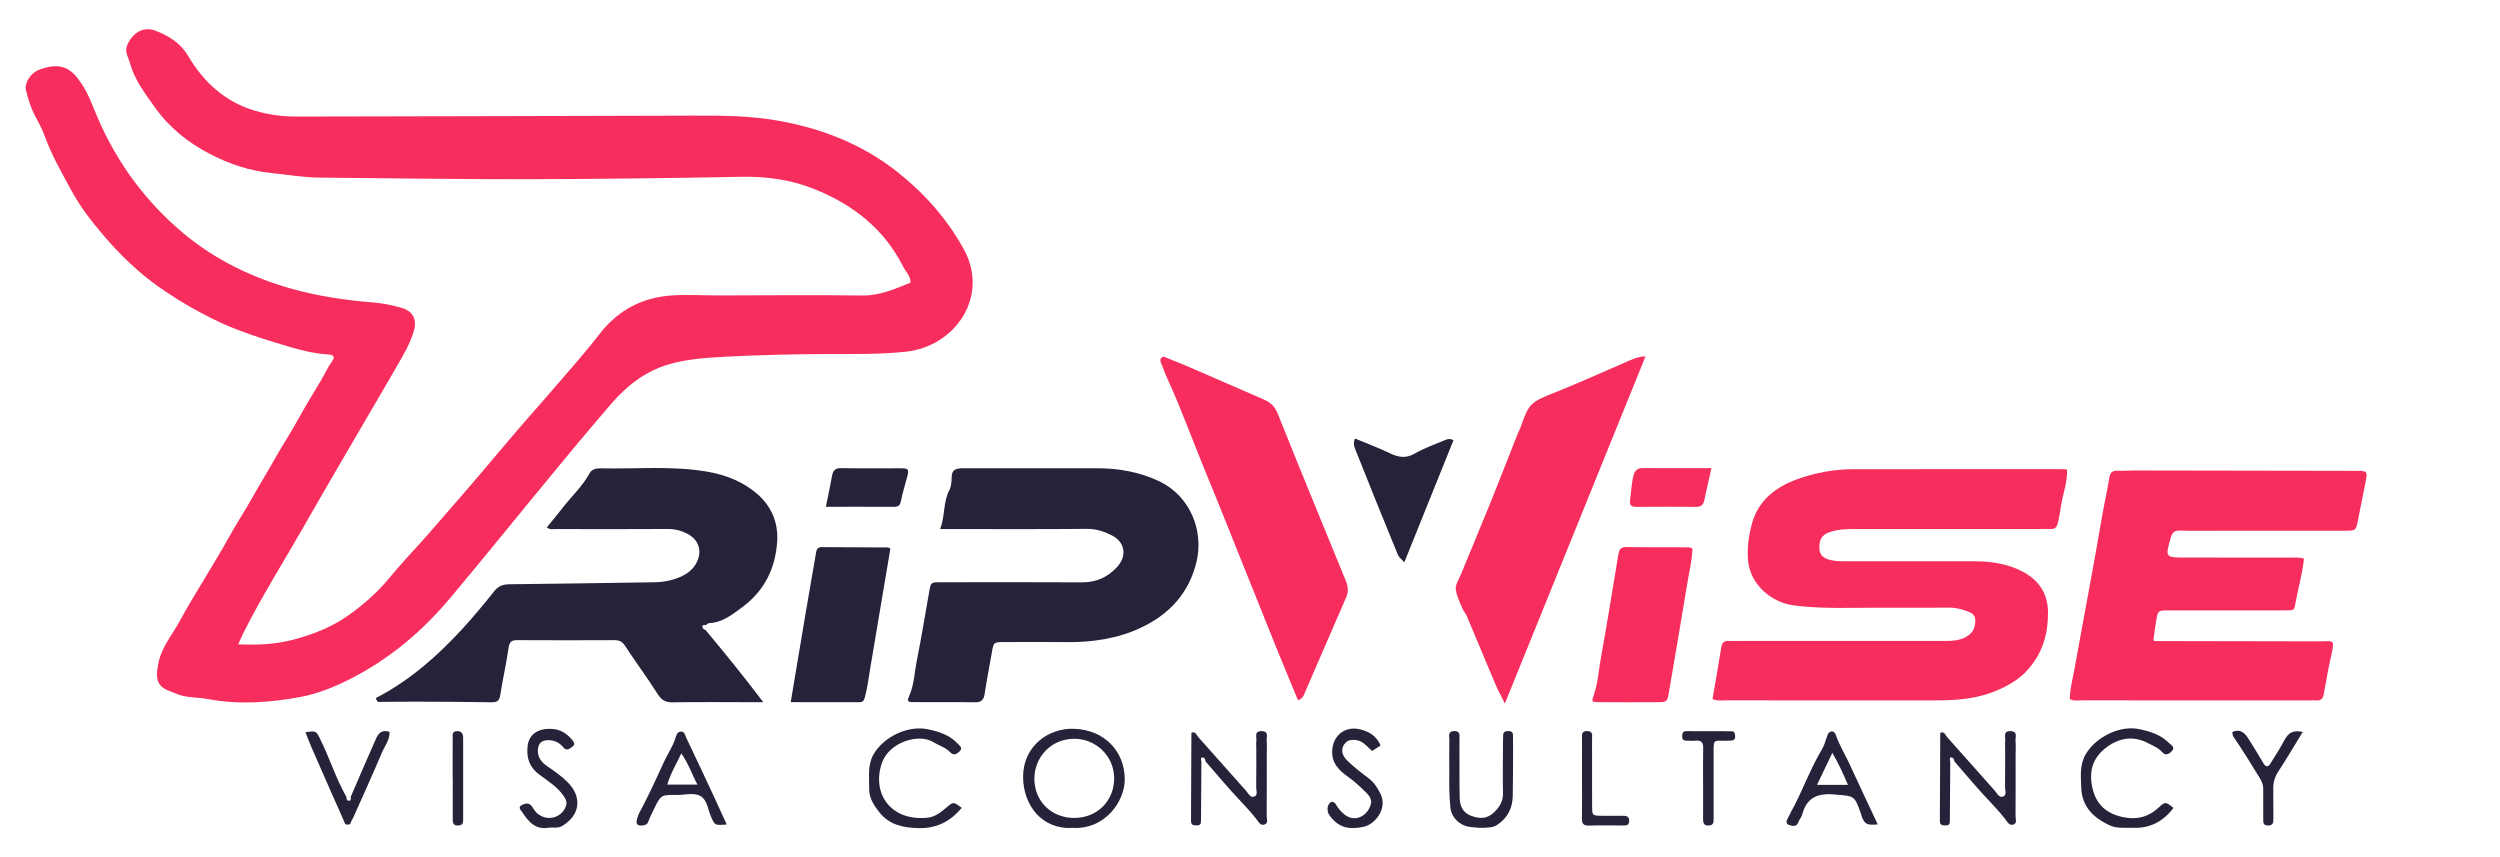
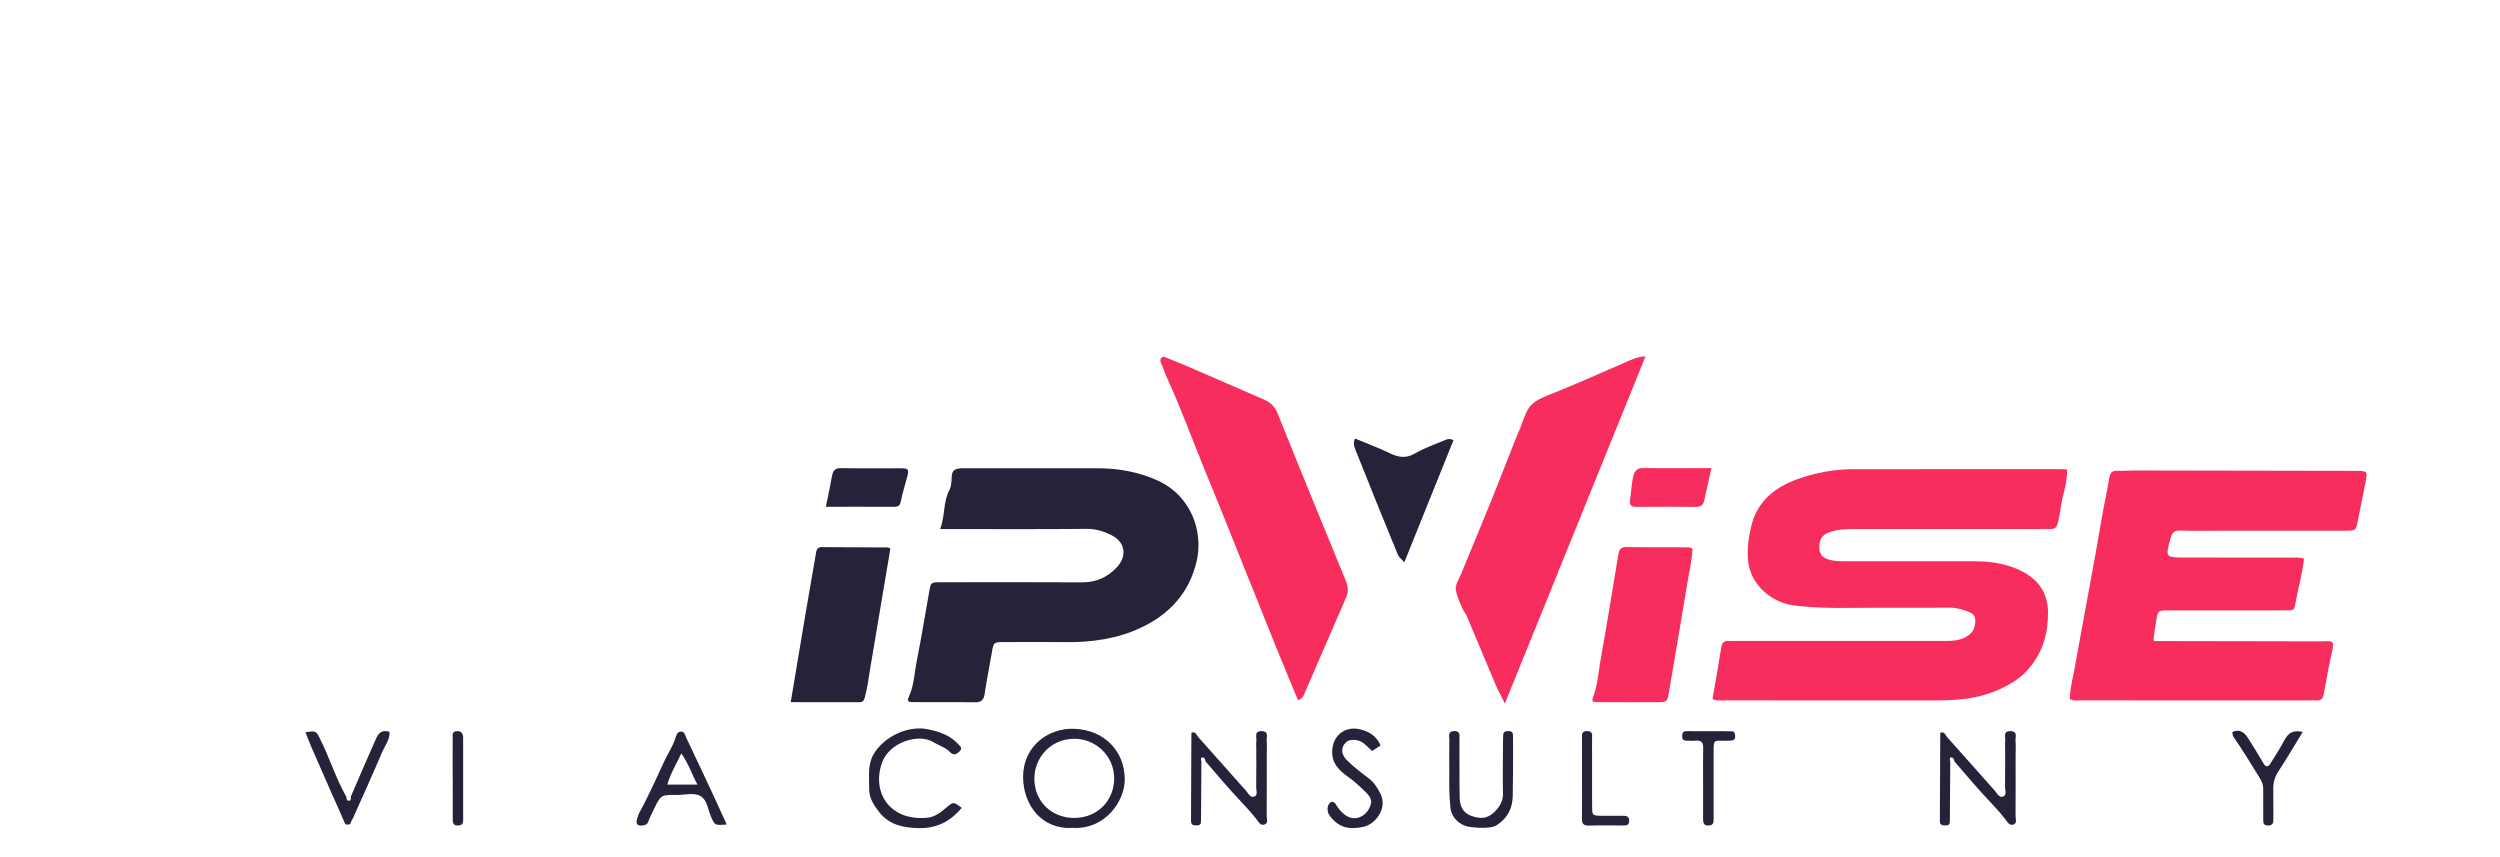
<svg xmlns="http://www.w3.org/2000/svg" xmlns:ns1="http://sodipodi.sourceforge.net/DTD/sodipodi-0.dtd" xmlns:ns2="http://www.inkscape.org/namespaces/inkscape" version="1.1" id="svg2" width="186.667" height="64" viewBox="0 0 186.667 64" ns1:docname="logo 2.ai">
  <defs id="defs6">
    <clipPath clipPathUnits="userSpaceOnUse" id="clipPath16">
      <path d="M 0,48 H 140 V 0 H 0 Z" id="path14" />
    </clipPath>
  </defs>
  <ns1:namedview id="namedview4" pagecolor="#ffffff" bordercolor="#000000" borderopacity="0.25" ns2:showpageshadow="2" ns2:pageopacity="0.0" ns2:pagecheckerboard="0" ns2:deskcolor="#d1d1d1" />
  <g id="g8" ns2:groupmode="layer" ns2:label="logo 2" transform="matrix(1.333,0,0,-1.333,0,64)">
    <g id="g10">
      <g id="g12" clip-path="url(#clipPath16)">
        <g id="g18" transform="translate(13.342,11.921)">
-           <path d="m 0,0 c 1.094,-0.049 2.119,0.001 3.118,0.269 1.076,0.288 2.108,0.688 3.024,1.332 0.882,0.62 1.677,1.325 2.363,2.162 0.684,0.836 1.444,1.612 2.156,2.428 1.36,1.561 2.721,3.121 4.048,4.71 1.115,1.336 2.283,2.629 3.418,3.95 0.713,0.83 1.438,1.652 2.103,2.517 1.04,1.351 2.411,2.076 4.112,2.178 0.848,0.05 1.702,-0.003 2.553,-0.003 2.688,0.002 5.376,0.033 8.064,-0.004 0.979,-0.014 1.808,0.361 2.698,0.721 0.018,0.366 -0.271,0.613 -0.419,0.91 -1.068,2.127 -2.854,3.5 -5.036,4.358 -1.263,0.497 -2.618,0.686 -4.008,0.659 -4.053,-0.076 -8.107,-0.127 -12.161,-0.134 -3.83,-0.006 -7.659,0.057 -11.489,0.089 -0.899,0.008 -1.781,0.167 -2.671,0.255 -1.238,0.121 -2.382,0.512 -3.463,1.073 -1.227,0.636 -2.281,1.485 -3.085,2.619 -0.553,0.78 -1.14,1.542 -1.389,2.476 -0.087,0.326 -0.326,0.617 -0.14,1.028 0.303,0.666 0.899,1.037 1.569,0.779 0.748,-0.289 1.399,-0.68 1.838,-1.424 0.849,-1.436 2.031,-2.544 3.699,-3.048 0.773,-0.234 1.568,-0.34 2.38,-0.338 7.415,0.018 14.83,0.026 22.245,0.052 1.569,0.006 3.132,-0.005 4.684,-0.277 2.47,-0.433 4.741,-1.321 6.705,-2.871 1.525,-1.204 2.798,-2.646 3.728,-4.335 1.452,-2.64 -0.474,-5.452 -3.253,-5.742 -1.43,-0.15 -2.863,-0.128 -4.296,-0.13 C 31.101,16.255 29.108,16.209 27.118,16.1 26.119,16.044 25.123,15.973 24.142,15.689 22.773,15.293 21.751,14.467 20.861,13.434 17.801,9.879 14.898,6.199 11.886,2.606 10.294,0.706 8.421,-0.869 6.175,-1.991 5.325,-2.415 4.417,-2.774 3.506,-2.945 c -1.71,-0.32 -3.462,-0.449 -5.202,-0.122 -0.498,0.093 -1.007,0.069 -1.501,0.206 -0.216,0.06 -0.403,0.16 -0.606,0.229 -0.787,0.27 -0.847,0.746 -0.653,1.643 0.192,0.886 0.804,1.575 1.219,2.357 0.415,0.784 0.896,1.535 1.348,2.3 0.474,0.802 0.969,1.593 1.415,2.41 0.375,0.685 0.809,1.334 1.192,2.013 0.447,0.793 0.924,1.57 1.37,2.362 0.405,0.718 0.864,1.404 1.257,2.129 0.403,0.741 0.854,1.457 1.283,2.185 0.22,0.373 0.397,0.77 0.655,1.123 0.152,0.208 0.04,0.33 -0.192,0.343 -0.766,0.043 -1.504,0.218 -2.234,0.435 -1.476,0.439 -2.939,0.887 -4.329,1.582 -1.063,0.532 -2.07,1.129 -3.029,1.811 -1.124,0.799 -2.102,1.748 -2.997,2.79 -0.686,0.799 -1.334,1.628 -1.83,2.542 -0.546,1.007 -1.125,2.008 -1.514,3.088 -0.141,0.391 -0.338,0.745 -0.528,1.104 -0.244,0.462 -0.397,0.949 -0.518,1.449 -0.098,0.405 0.259,0.971 0.735,1.149 1.272,0.474 1.814,0.061 2.381,-0.78 0.393,-0.585 0.62,-1.256 0.896,-1.898 1.097,-2.541 2.698,-4.728 4.84,-6.507 1.749,-1.454 3.77,-2.439 5.976,-3.066 1.529,-0.435 3.092,-0.66 4.673,-0.788 C 8.127,19.103 8.628,18.988 9.12,18.857 9.784,18.681 10.028,18.2 9.839,17.55 9.628,16.831 9.244,16.19 8.872,15.547 7.139,12.552 5.369,9.576 3.656,6.57 2.541,4.612 1.331,2.706 0.319,0.691 0.213,0.481 0.122,0.265 0,0" style="fill:#f72e5d;fill-opacity:1;fill-rule:nonzero;stroke:none" id="path20" />
-         </g>
+           </g>
        <g id="g22" transform="translate(95.924,8.858)">
          <path d="M 0,0 C 0.17,0.986 0.344,1.935 0.49,2.889 0.533,3.168 0.654,3.271 0.926,3.253 1.082,3.242 1.24,3.251 1.397,3.251 c 3.853,0 7.706,0 11.56,0 0.423,0 0.84,0.006 1.229,0.223 0.263,0.147 0.436,0.316 0.501,0.625 0.084,0.405 0.033,0.639 -0.33,0.781 C 14.012,5.015 13.662,5.122 13.269,5.118 11.432,5.1 9.595,5.124 7.758,5.104 6.682,5.092 5.604,5.108 4.542,5.245 3.315,5.403 2.1,6.399 1.988,7.791 1.932,8.495 2.033,9.169 2.206,9.812 c 0.342,1.274 1.29,2.044 2.526,2.495 1.033,0.376 2.099,0.565 3.199,0.566 3.853,0.004 7.706,0.003 11.56,0.003 0.109,0 0.219,-0.012 0.367,-0.021 0.033,-0.707 -0.223,-1.344 -0.33,-1.998 C 19.475,10.538 19.433,10.21 19.353,9.891 19.289,9.634 19.194,9.5 18.914,9.521 c -0.155,0.011 -0.313,10e-4 -0.47,10e-4 -3.495,0 -6.99,0 -10.485,0 C 7.467,9.522 6.977,9.504 6.51,9.325 6.115,9.174 5.975,8.921 5.986,8.444 5.995,8.073 6.201,7.902 6.538,7.803 6.868,7.707 7.202,7.716 7.537,7.715 9.912,7.713 12.286,7.712 14.661,7.715 15.588,7.716 16.492,7.581 17.32,7.163 18.266,6.685 18.789,5.92 18.794,4.847 18.799,3.675 18.502,2.614 17.713,1.699 17.147,1.043 16.417,0.655 15.623,0.36 14.588,-0.023 13.501,-0.078 12.41,-0.078 8.511,-0.079 4.613,-0.079 0.715,-0.076 0.495,-0.076 0.267,-0.121 0,0" style="fill:#f72e5d;fill-opacity:1;fill-rule:nonzero;stroke:none" id="path24" />
        </g>
        <g id="g26" transform="translate(120.758,12.104)">
          <path d="M 0,0 C 3.069,-0.005 6.138,-0.008 9.206,-0.017 9.919,-0.019 10.037,0.141 9.836,-0.756 9.672,-1.485 9.535,-2.219 9.41,-2.955 9.364,-3.223 9.251,-3.349 8.973,-3.325 c -0.089,0.008 -0.179,0.001 -0.269,0.001 -4.301,0 -8.602,-0.001 -12.903,0.002 -0.198,0 -0.404,-0.043 -0.621,0.074 0.007,0.603 0.177,1.195 0.283,1.791 0.503,2.832 1.053,5.656 1.533,8.491 0.12,0.706 0.288,1.401 0.392,2.107 0.044,0.297 0.179,0.414 0.485,0.399 0.312,-0.016 0.627,0.015 0.94,0.015 C 2.935,9.549 7.056,9.542 11.178,9.534 11.871,9.533 11.87,9.531 11.733,8.839 11.595,8.15 11.463,7.46 11.322,6.771 11.203,6.184 11.199,6.181 10.615,6.181 8.307,6.179 6,6.18 3.693,6.18 2.909,6.18 2.124,6.161 1.341,6.189 1.017,6.2 0.91,6.048 0.837,5.794 0.518,4.676 0.516,4.677 1.688,4.677 3.636,4.677 5.585,4.678 7.534,4.675 7.777,4.675 8.025,4.71 8.3,4.614 8.198,3.697 7.936,2.817 7.78,1.918 7.758,1.79 7.675,1.73 7.549,1.725 7.37,1.719 7.191,1.718 7.012,1.718 4.906,1.717 2.801,1.719 0.695,1.717 0.123,1.716 0.118,1.711 0.022,1.158 -0.038,0.813 -0.079,0.465 -0.129,0.118 -0.142,0.02 -0.095,-0.016 0,0" style="fill:#f72e5d;fill-opacity:1;fill-rule:nonzero;stroke:none" id="path28" />
        </g>
        <g id="g30" transform="translate(21.074,8.923)">
-           <path d="m 0,0 c 1.883,0.978 3.44,2.35 4.85,3.892 0.613,0.67 1.195,1.369 1.759,2.079 0.232,0.291 0.479,0.388 0.85,0.391 2.71,0.025 5.419,0.074 8.129,0.112 0.547,0.007 1.066,0.116 1.556,0.353 0.351,0.17 0.631,0.413 0.807,0.762 0.314,0.624 0.126,1.242 -0.488,1.582 C 17.107,9.368 16.73,9.461 16.309,9.458 14.226,9.444 12.142,9.45 10.058,9.454 9.909,9.455 9.746,9.401 9.555,9.55 c 0.274,0.337 0.558,0.664 0.819,1.009 0.517,0.685 1.17,1.266 1.583,2.032 0.11,0.202 0.35,0.269 0.582,0.264 1.991,-0.044 3.99,0.153 5.97,-0.18 1.065,-0.18 2.055,-0.566 2.861,-1.279 0.784,-0.694 1.157,-1.607 1.089,-2.64 C 22.359,7.249 21.748,5.988 20.481,5.061 19.918,4.649 19.382,4.215 18.636,4.183 18.579,4.181 18.525,4.113 18.471,4.076 18.386,4.096 18.273,4.085 18.268,4.01 18.26,3.915 18.339,3.826 18.451,3.796 19.526,2.506 20.586,1.204 21.68,-0.243 h -0.914 c -1.387,0 -2.774,0.015 -4.161,-0.009 -0.405,-0.007 -0.625,0.126 -0.84,0.464 -0.582,0.917 -1.232,1.791 -1.827,2.7 C 13.784,3.148 13.624,3.233 13.352,3.231 11.54,3.223 9.728,3.222 7.916,3.232 7.59,3.234 7.462,3.148 7.413,2.803 7.288,1.914 7.083,1.035 6.946,0.148 6.898,-0.159 6.781,-0.253 6.474,-0.248 5.088,-0.225 3.701,-0.219 2.315,-0.214 1.577,-0.211 0.84,-0.223 0.103,-0.229 0.048,-0.162 -0.031,-0.105 0,0" style="fill:#24233a;fill-opacity:1;fill-rule:nonzero;stroke:none" id="path32" />
-         </g>
+           </g>
        <g id="g34" transform="translate(52.664,18.377)">
          <path d="m 0,0 c 0.283,0.759 0.16,1.507 0.509,2.173 0.111,0.212 0.126,0.462 0.133,0.706 0.011,0.375 0.129,0.492 0.499,0.523 0.111,0.009 0.224,0.004 0.336,0.004 2.441,10e-4 4.882,10e-4 7.322,0 1.194,0 2.334,-0.203 3.429,-0.71 1.799,-0.834 2.543,-2.813 2.128,-4.538 C 13.928,-3.62 12.804,-4.799 11.212,-5.54 9.927,-6.137 8.514,-6.351 7.076,-6.332 5.912,-6.317 4.747,-6.328 3.583,-6.33 2.997,-6.331 2.997,-6.335 2.9,-6.879 2.762,-7.657 2.611,-8.433 2.493,-9.214 2.442,-9.551 2.327,-9.711 1.943,-9.704 c -1.142,0.022 -2.284,0.004 -3.426,0.011 -0.362,0.003 -0.384,0.046 -0.24,0.377 0.267,0.614 0.279,1.28 0.408,1.92 0.259,1.292 0.469,2.592 0.699,3.889 0.092,0.52 0.091,0.526 0.621,0.527 2.642,0.002 5.285,0.011 7.927,-0.005 0.81,-0.005 1.451,0.286 1.981,0.864 0.57,0.623 0.442,1.4 -0.32,1.779 C 9.164,-0.128 8.721,0.016 8.209,0.011 5.724,-0.013 3.238,0 0.752,0 0.534,0 0.315,0 0,0" style="fill:#24233a;fill-opacity:1;fill-rule:nonzero;stroke:none" id="path36" />
        </g>
        <g id="g38" transform="translate(92.173,28.052)">
          <path d="m 0,0 c -2.635,-6.504 -5.234,-12.918 -7.879,-19.448 -0.217,0.44 -0.389,0.749 -0.526,1.072 -0.545,1.283 -1.077,2.57 -1.619,3.853 -0.05,0.118 -0.146,0.218 -0.2,0.335 -0.163,0.35 -0.332,0.722 -0.401,1.079 -0.057,0.292 0.183,0.647 0.313,0.965 0.558,1.365 1.132,2.724 1.683,4.091 0.504,1.249 0.986,2.506 1.484,3.756 0.039,0.098 0.097,0.186 0.134,0.291 0.492,1.407 0.56,1.434 2.009,2.012 1.314,0.524 2.601,1.112 3.9,1.671 C -0.785,-0.186 -0.475,-0.024 0,0" style="fill:#f72e5d;fill-opacity:1;fill-rule:nonzero;stroke:none" id="path40" />
        </g>
        <g id="g42" transform="translate(72.704,8.793)">
          <path d="m 0,0 c -0.423,1.026 -0.844,2.03 -1.252,3.039 -0.625,1.544 -1.24,3.091 -1.862,4.637 -0.678,1.687 -1.346,3.379 -2.043,5.06 -0.728,1.757 -1.364,3.55 -2.162,5.28 -0.126,0.272 -0.214,0.561 -0.338,0.835 -0.05,0.109 -0.079,0.215 -0.011,0.305 0.105,0.14 0.228,0.057 0.353,0.003 0.366,-0.156 0.742,-0.291 1.107,-0.449 1.442,-0.623 2.882,-1.25 4.321,-1.88 0.354,-0.156 0.595,-0.384 0.751,-0.773 C 0.12,12.921 1.406,9.798 2.686,6.672 2.809,6.372 2.838,6.076 2.708,5.777 1.938,3.993 1.167,2.21 0.39,0.43 0.323,0.276 0.284,0.087 0,0" style="fill:#f72e5d;fill-opacity:1;fill-rule:nonzero;stroke:none" id="path44" />
        </g>
        <g id="g46" transform="translate(44.291,8.681)">
          <path d="m 0,0 c 0.285,1.703 0.553,3.323 0.828,4.942 0.19,1.124 0.392,2.246 0.581,3.37 0.035,0.207 0.06,0.377 0.345,0.374 1.23,-0.013 2.46,-0.012 3.69,-0.019 0.038,0 0.077,-0.038 0.138,-0.071 C 5.209,6.378 4.837,4.153 4.459,1.928 4.363,1.368 4.303,0.803 4.147,0.251 4.093,0.062 4.026,-0.002 3.842,-0.001 2.592,0.001 1.342,0 0,0" style="fill:#24233a;fill-opacity:1;fill-rule:nonzero;stroke:none" id="path48" />
        </g>
        <g id="g50" transform="translate(94.803,17.292)">
          <path d="m 0,0 c -0.015,-0.618 -0.167,-1.215 -0.267,-1.816 -0.342,-2.078 -0.696,-4.153 -1.051,-6.229 -0.096,-0.56 -0.104,-0.565 -0.673,-0.567 -1.075,-0.005 -2.149,-0.006 -3.223,10e-4 -0.458,0.003 -0.447,0.011 -0.306,0.425 0.22,0.648 0.261,1.332 0.381,2 0.344,1.921 0.658,3.848 0.973,5.774 0.047,0.282 0.08,0.497 0.466,0.49 C -2.537,0.057 -1.373,0.069 -0.209,0.063 -0.147,0.063 -0.085,0.027 0,0" style="fill:#f72e5d;fill-opacity:1;fill-rule:nonzero;stroke:none" id="path52" />
        </g>
        <g id="g54" transform="translate(78.662,16.515)">
          <path d="M 0,0 C -0.16,0.18 -0.301,0.277 -0.355,0.408 -1.168,2.392 -1.976,4.378 -2.764,6.372 -2.818,6.508 -2.868,6.707 -2.76,6.934 -2.096,6.656 -1.423,6.403 -0.777,6.095 -0.306,5.87 0.097,5.813 0.586,6.094 1.138,6.41 1.754,6.619 2.344,6.871 2.47,6.925 2.602,6.917 2.755,6.842 1.849,4.592 0.943,2.341 0,0" style="fill:#24233a;fill-opacity:1;fill-rule:nonzero;stroke:none" id="path56" />
        </g>
        <g id="g58" transform="translate(57.94,4.366)">
          <path d="M 0,0 C 0.009,-1.257 0.981,-2.188 2.266,-2.17 3.54,-2.152 4.481,-1.195 4.469,0.072 4.458,1.301 3.439,2.283 2.196,2.264 0.95,2.245 -0.009,1.256 0,0 M 2.138,-2.724 C 0.456,-2.84 -0.634,-1.481 -0.632,0.143 -0.63,1.825 0.753,2.873 2.217,2.824 3.928,2.766 5.057,1.563 5.062,-0.006 5.065,-1.246 3.949,-2.84 2.138,-2.724" style="fill:#24233a;fill-opacity:1;fill-rule:nonzero;stroke:none" id="path60" />
        </g>
        <g id="g62" transform="translate(95.866,21.79)">
          <path d="m 0,0 c -0.15,-0.669 -0.283,-1.234 -0.402,-1.803 -0.053,-0.254 -0.18,-0.37 -0.456,-0.367 -1.117,0.009 -2.235,0.009 -3.352,0 -0.3,-0.002 -0.394,0.11 -0.349,0.396 0.065,0.421 0.076,0.851 0.166,1.266 0.052,0.24 0.15,0.511 0.505,0.51 C -2.616,-0.002 -1.345,0 0,0" style="fill:#f72e5d;fill-opacity:1;fill-rule:nonzero;stroke:none" id="path64" />
        </g>
        <g id="g66" transform="translate(46.261,19.625)">
          <path d="M 0,0 C 0.122,0.603 0.245,1.16 0.343,1.72 0.396,2.02 0.504,2.17 0.856,2.164 1.972,2.143 3.09,2.162 4.206,2.156 4.628,2.153 4.664,2.091 4.558,1.689 4.436,1.229 4.292,0.774 4.201,0.309 4.152,0.055 4.035,-0.004 3.8,-0.003 2.549,0.004 1.299,0 0,0" style="fill:#24233a;fill-opacity:1;fill-rule:nonzero;stroke:none" id="path68" />
        </g>
        <g id="g70" transform="translate(109.242,5.364)">
          <path d="m 0,0 c -0.007,-0.986 -0.013,-1.973 -0.02,-2.959 -0.001,-0.153 0,-0.307 -0.009,-0.46 -0.009,-0.14 -0.116,-0.169 -0.235,-0.168 -0.133,0.002 -0.274,-0.005 -0.309,0.169 -0.009,0.042 -0.01,0.087 -0.009,0.131 0.006,1.622 0.012,3.244 0.021,4.865 0,0.013 0.03,0.026 0.055,0.045 0.197,0.031 0.24,-0.163 0.329,-0.262 0.899,-1 1.783,-2.013 2.681,-3.014 0.122,-0.136 0.228,-0.397 0.448,-0.32 0.233,0.082 0.113,0.346 0.116,0.526 0.013,0.746 0.005,1.491 0.005,2.237 0,0.11 -0.017,0.222 0.004,0.328 C 3.119,1.339 2.914,1.705 3.384,1.694 3.8,1.684 3.637,1.357 3.656,1.15 3.68,0.889 3.661,0.625 3.661,0.362 3.661,-0.779 3.665,-1.919 3.657,-3.059 3.656,-3.22 3.756,-3.446 3.553,-3.531 3.309,-3.632 3.198,-3.385 3.088,-3.245 2.805,-2.885 2.502,-2.548 2.185,-2.215 1.502,-1.5 0.872,-0.735 0.221,0.01 0.233,0.145 0.136,0.231 0.033,0.219 -0.046,0.209 -0.03,0.082 0,0" style="fill:#24233a;fill-opacity:1;fill-rule:nonzero;stroke:none" id="path72" />
        </g>
        <g id="g74" transform="translate(67.296,5.364)">
          <path d="m 0,0 c -0.007,-0.986 -0.013,-1.973 -0.02,-2.959 -0.001,-0.153 0,-0.307 -0.009,-0.46 -0.009,-0.14 -0.116,-0.169 -0.235,-0.168 -0.133,0.002 -0.274,-0.005 -0.309,0.169 -0.009,0.042 -0.01,0.087 -0.009,0.131 0.006,1.622 0.012,3.244 0.021,4.865 0,0.013 0.03,0.026 0.055,0.045 0.197,0.031 0.24,-0.163 0.329,-0.262 0.899,-1 1.783,-2.014 2.681,-3.014 0.122,-0.136 0.228,-0.397 0.448,-0.32 0.233,0.082 0.112,0.346 0.116,0.526 0.013,0.746 0.005,1.491 0.005,2.237 0,0.11 -0.017,0.222 0.004,0.328 C 3.119,1.339 2.914,1.705 3.384,1.694 3.8,1.684 3.637,1.357 3.656,1.15 3.68,0.889 3.661,0.625 3.661,0.362 3.661,-0.779 3.665,-1.919 3.657,-3.059 3.656,-3.22 3.756,-3.446 3.553,-3.531 3.309,-3.632 3.198,-3.385 3.088,-3.245 2.805,-2.885 2.502,-2.548 2.185,-2.215 1.502,-1.5 0.872,-0.735 0.221,0.01 0.233,0.145 0.136,0.231 0.033,0.219 -0.046,0.209 -0.03,0.082 0,0" style="fill:#24233a;fill-opacity:1;fill-rule:nonzero;stroke:none" id="path76" />
        </g>
        <g id="g78" transform="translate(53.874,2.761)">
          <path d="m 0,0 c -0.665,-0.782 -1.429,-1.164 -2.447,-1.135 -0.868,0.026 -1.619,0.187 -2.178,0.896 -0.316,0.401 -0.574,0.8 -0.565,1.34 0.012,0.666 -0.106,1.326 0.282,1.957 0.58,0.94 1.899,1.567 2.987,1.347 C -1.284,4.276 -0.678,4.082 -0.222,3.59 -0.106,3.466 0.072,3.348 -0.126,3.162 -0.28,3.017 -0.454,2.908 -0.644,3.11 c -0.264,0.28 -0.639,0.379 -0.952,0.573 -0.82,0.508 -2.504,0 -2.895,-1.213 -0.558,-1.73 0.567,-3.23 2.57,-3.021 0.439,0.046 0.76,0.315 1.078,0.584 C -0.471,0.348 -0.469,0.345 0,0" style="fill:#24233a;fill-opacity:1;fill-rule:nonzero;stroke:none" id="path80" />
        </g>
        <g id="g82" transform="translate(121.746,2.758)">
-           <path d="m 0,0 c -0.564,-0.748 -1.3,-1.15 -2.262,-1.116 -0.44,0.016 -0.903,-0.051 -1.309,0.137 -0.908,0.42 -1.565,1.048 -1.596,2.117 -0.019,0.645 -0.102,1.284 0.266,1.894 0.572,0.946 1.89,1.6 2.968,1.384 0.631,-0.126 1.24,-0.326 1.704,-0.8 C -0.122,3.507 0.107,3.403 -0.084,3.193 -0.246,3.015 -0.437,2.897 -0.645,3.134 -0.855,3.375 -1.149,3.483 -1.42,3.625 -2.261,4.067 -3.057,3.921 -3.778,3.374 -4.601,2.751 -4.764,1.904 -4.501,0.961 c 0.252,-0.905 0.917,-1.358 1.823,-1.504 0.696,-0.112 1.305,0.059 1.829,0.547 C -0.46,0.367 -0.444,0.351 0,0" style="fill:#24233a;fill-opacity:1;fill-rule:nonzero;stroke:none" id="path84" />
-         </g>
+           </g>
        <g id="g86" transform="translate(37.377,4.064)">
          <path d="M 0,0 H 1.689 C 1.365,0.6 1.184,1.192 0.785,1.744 0.497,1.13 0.177,0.612 0,0 M 3.331,-2.235 C 2.663,-2.29 2.661,-2.29 2.446,-1.789 2.276,-1.393 2.238,-0.872 1.87,-0.65 c -0.367,0.222 -0.871,0.064 -1.314,0.07 -0.909,0.012 -0.911,0.004 -1.291,-0.769 -0.115,-0.234 -0.233,-0.467 -0.322,-0.71 -0.065,-0.179 -0.183,-0.218 -0.354,-0.234 -0.293,-0.027 -0.348,0.115 -0.285,0.35 0.033,0.123 0.07,0.249 0.13,0.36 0.5,0.926 0.936,1.882 1.372,2.838 C 0.009,1.701 0.294,2.108 0.449,2.579 0.499,2.73 0.537,2.943 0.738,2.967 0.976,2.995 0.999,2.756 1.068,2.612 1.557,1.593 2.036,0.57 2.514,-0.454 2.788,-1.041 3.054,-1.631 3.331,-2.235" style="fill:#24233a;fill-opacity:1;fill-rule:nonzero;stroke:none" id="path88" />
        </g>
        <g id="g90" transform="translate(103.513,4.048)">
-           <path d="M 0,0 C -0.282,0.648 -0.525,1.197 -0.876,1.795 -1.177,1.167 -1.445,0.607 -1.735,0 Z m 1.667,-2.214 c -0.588,-0.053 -0.705,0.002 -0.878,0.392 -0.025,0.058 -0.034,0.123 -0.055,0.184 -0.374,1.077 -0.381,1.001 -1.497,1.1 -0.974,0.087 -1.559,-0.199 -1.803,-1.132 -0.038,-0.142 -0.158,-0.262 -0.206,-0.403 -0.11,-0.321 -0.37,-0.226 -0.553,-0.161 -0.177,0.064 -0.119,0.248 -0.033,0.392 0.055,0.092 0.094,0.194 0.146,0.288 0.649,1.159 1.076,2.423 1.765,3.565 0.141,0.235 0.197,0.519 0.3,0.778 0.04,0.104 0.113,0.197 0.234,0.205 0.133,0.009 0.2,-0.107 0.233,-0.202 C -0.481,2.214 -0.155,1.696 0.098,1.144 0.605,0.04 1.126,-1.058 1.667,-2.214" style="fill:#24233a;fill-opacity:1;fill-rule:nonzero;stroke:none" id="path92" />
-         </g>
+           </g>
        <g id="g94" transform="translate(81.18,4.867)">
          <path d="M 0,0 C 0,0.571 -0.008,1.141 0.004,1.712 0.008,1.904 -0.102,2.183 0.271,2.195 0.638,2.206 0.569,1.944 0.57,1.737 0.574,0.881 0.571,0.025 0.572,-0.831 0.573,-1.072 0.577,-1.313 0.584,-1.555 0.598,-2.03 0.769,-2.395 1.268,-2.568 1.75,-2.735 2.156,-2.717 2.541,-2.326 2.838,-2.024 3.017,-1.724 3.008,-1.29 2.988,-0.347 3.006,0.597 3.01,1.541 3.011,1.694 3.011,1.848 3.022,2.001 3.034,2.177 3.168,2.189 3.31,2.195 3.474,2.202 3.564,2.133 3.568,1.973 3.574,1.754 3.574,1.534 3.573,1.315 3.569,0.393 3.575,-0.529 3.555,-1.45 3.541,-2.12 3.274,-2.667 2.685,-3.058 2.545,-3.152 2.418,-3.18 2.268,-3.2 1.887,-3.249 1.509,-3.223 1.131,-3.17 0.573,-3.093 0.128,-2.651 0.065,-2.104 -0.014,-1.405 -0.002,-0.702 0,0" style="fill:#24233a;fill-opacity:1;fill-rule:nonzero;stroke:none" id="path96" />
        </g>
        <g id="g98" transform="translate(77.331,6.25)">
          <path d="m 0,0 c -0.166,-0.105 -0.325,-0.205 -0.479,-0.302 -0.145,0.136 -0.284,0.278 -0.435,0.406 -0.298,0.251 -0.797,0.29 -1.014,0.086 -0.303,-0.283 -0.306,-0.675 0.064,-1.034 0.361,-0.352 0.765,-0.665 1.171,-0.968 0.33,-0.246 0.531,-0.562 0.703,-0.923 0.38,-0.797 -0.316,-1.699 -0.998,-1.826 -0.758,-0.141 -1.306,-0.076 -1.833,0.594 -0.138,0.176 -0.172,0.352 -0.136,0.543 0.018,0.097 0.1,0.218 0.188,0.259 0.104,0.049 0.22,-0.046 0.273,-0.14 0.12,-0.215 0.28,-0.396 0.467,-0.55 0.261,-0.214 0.582,-0.275 0.882,-0.149 0.336,0.141 0.549,0.452 0.615,0.791 0.044,0.223 -0.139,0.449 -0.309,0.613 -0.312,0.301 -0.626,0.599 -0.986,0.854 -0.51,0.361 -0.932,0.775 -0.881,1.494 0.06,0.834 0.733,1.365 1.567,1.159 C -0.623,0.779 -0.209,0.521 0,0" style="fill:#24233a;fill-opacity:1;fill-rule:nonzero;stroke:none" id="path100" />
        </g>
        <g id="g102" transform="translate(19.646,3.377)">
          <path d="M 0,0 C 0.445,1.03 0.884,2.062 1.34,3.087 1.485,3.413 1.61,3.811 2.174,3.642 2.196,3.2 1.903,2.85 1.742,2.469 1.229,1.249 0.677,0.044 0.139,-1.167 0.104,-1.246 0.041,-1.317 0.021,-1.398 -0.011,-1.535 -0.09,-1.567 -0.218,-1.554 c -0.113,0.012 -0.115,0.089 -0.151,0.172 -0.232,0.545 -0.48,1.084 -0.72,1.626 -0.375,0.852 -0.751,1.703 -1.121,2.557 -0.116,0.268 -0.215,0.544 -0.324,0.819 0.609,0.087 0.591,0.079 0.813,-0.364 0.533,-1.067 0.884,-2.213 1.476,-3.255 -0.004,-0.12 0.037,-0.235 0.171,-0.218 C 0.008,-0.207 0.023,-0.09 0,0" style="fill:#24233a;fill-opacity:1;fill-rule:nonzero;stroke:none" id="path104" />
        </g>
        <g id="g106" transform="translate(30.735,1.651)">
-           <path d="M 0,0 C -0.769,-0.137 -1.148,0.362 -1.493,0.885 -1.544,0.962 -1.749,1.14 -1.52,1.259 -1.347,1.349 -1.143,1.422 -0.977,1.235 -0.877,1.122 -0.815,0.974 -0.71,0.866 -0.176,0.315 0.723,0.501 0.969,1.221 1.031,1.4 0.983,1.565 0.852,1.758 0.494,2.284 -0.032,2.606 -0.523,2.969 -1.082,3.383 -1.256,3.909 -1.182,4.571 -1.1,5.305 -0.478,5.606 0.288,5.522 0.687,5.478 1.034,5.252 1.3,4.936 1.408,4.807 1.507,4.654 1.336,4.545 1.199,4.457 1.032,4.246 0.825,4.494 0.624,4.737 0.366,4.887 0.028,4.9 -0.384,4.916 -0.591,4.739 -0.607,4.335 -0.623,3.942 -0.408,3.668 -0.109,3.461 0.309,3.171 0.729,2.888 1.084,2.522 1.887,1.695 1.752,0.694 0.765,0.1 0.517,-0.049 0.249,0.027 0,0" style="fill:#24233a;fill-opacity:1;fill-rule:nonzero;stroke:none" id="path108" />
-         </g>
+           </g>
        <g id="g110" transform="translate(128.986,7.011)">
          <path d="m 0,0 c -0.474,-0.771 -0.903,-1.503 -1.368,-2.212 -0.204,-0.31 -0.29,-0.623 -0.283,-0.984 0.012,-0.57 -0.002,-1.141 0.005,-1.712 0.003,-0.209 -0.051,-0.328 -0.296,-0.331 -0.269,-0.002 -0.271,0.16 -0.27,0.345 0.002,0.571 0.003,1.142 -10e-4,1.713 -10e-4,0.21 -0.059,0.378 -0.183,0.581 -0.482,0.79 -0.967,1.577 -1.491,2.341 -0.046,0.067 -0.041,0.168 -0.06,0.254 0.467,0.211 0.715,-0.064 0.93,-0.415 0.274,-0.446 0.56,-0.885 0.82,-1.339 0.143,-0.251 0.275,-0.182 0.386,-0.009 0.278,0.436 0.552,0.876 0.797,1.331 C -0.811,-0.062 -0.545,0.133 0,0" style="fill:#24233a;fill-opacity:1;fill-rule:nonzero;stroke:none" id="path112" />
        </g>
        <g id="g114" transform="translate(95.398,4.14)">
          <path d="M 0,0 C 0,0.658 -0.01,1.316 0.005,1.974 0.012,2.288 -0.106,2.416 -0.428,2.384 -0.604,2.366 -0.785,2.383 -0.964,2.386 -1.142,2.39 -1.177,2.504 -1.173,2.651 -1.169,2.797 -1.129,2.917 -0.954,2.917 -0.104,2.919 0.745,2.919 1.595,2.912 1.771,2.91 1.79,2.77 1.796,2.63 1.803,2.463 1.714,2.392 1.557,2.384 1.446,2.379 1.334,2.38 1.222,2.381 0.575,2.385 0.588,2.453 0.589,1.722 c 0.001,-1.118 0,-2.237 0,-3.355 0,-0.132 -0.005,-0.264 0,-0.395 C 0.597,-2.229 0.549,-2.364 0.301,-2.368 0.056,-2.372 -0.001,-2.246 0,-2.04 0.004,-1.36 0.002,-0.68 0.002,0 Z" style="fill:#24233a;fill-opacity:1;fill-rule:nonzero;stroke:none" id="path116" />
        </g>
        <g id="g118" transform="translate(88.615,4.44)">
          <path d="m 0,0 c 0,0.724 -0.002,1.449 0.001,2.173 0.002,0.21 -0.061,0.465 0.306,0.449 0.327,-0.014 0.254,-0.25 0.255,-0.43 0.005,-1.251 0,-2.502 0.003,-3.754 0.001,-0.556 0.006,-0.557 0.591,-0.561 0.381,-0.003 0.761,-0.006 1.142,0.001 0.209,0.003 0.343,-0.05 0.343,-0.289 C 2.64,-2.679 2.455,-2.667 2.272,-2.667 1.646,-2.667 1.019,-2.65 0.393,-2.673 0.043,-2.686 -0.011,-2.53 -0.005,-2.239 0.01,-1.493 0,-0.746 0,0" style="fill:#24233a;fill-opacity:1;fill-rule:nonzero;stroke:none" id="path120" />
        </g>
        <g id="g122" transform="translate(25.355,4.455)">
          <path d="m 0,0 c 0,0.724 -0.004,1.447 0.003,2.171 0.002,0.18 -0.073,0.428 0.252,0.433 0.268,0.003 0.333,-0.17 0.333,-0.391 -0.001,-1.535 -0.002,-3.07 0,-4.605 0,-0.185 -0.072,-0.28 -0.273,-0.289 C 0.078,-2.692 0.003,-2.583 0.004,-2.368 0.008,-1.579 0.006,-0.789 0.006,0 Z" style="fill:#24233a;fill-opacity:1;fill-rule:nonzero;stroke:none" id="path124" />
        </g>
      </g>
    </g>
  </g>
</svg>